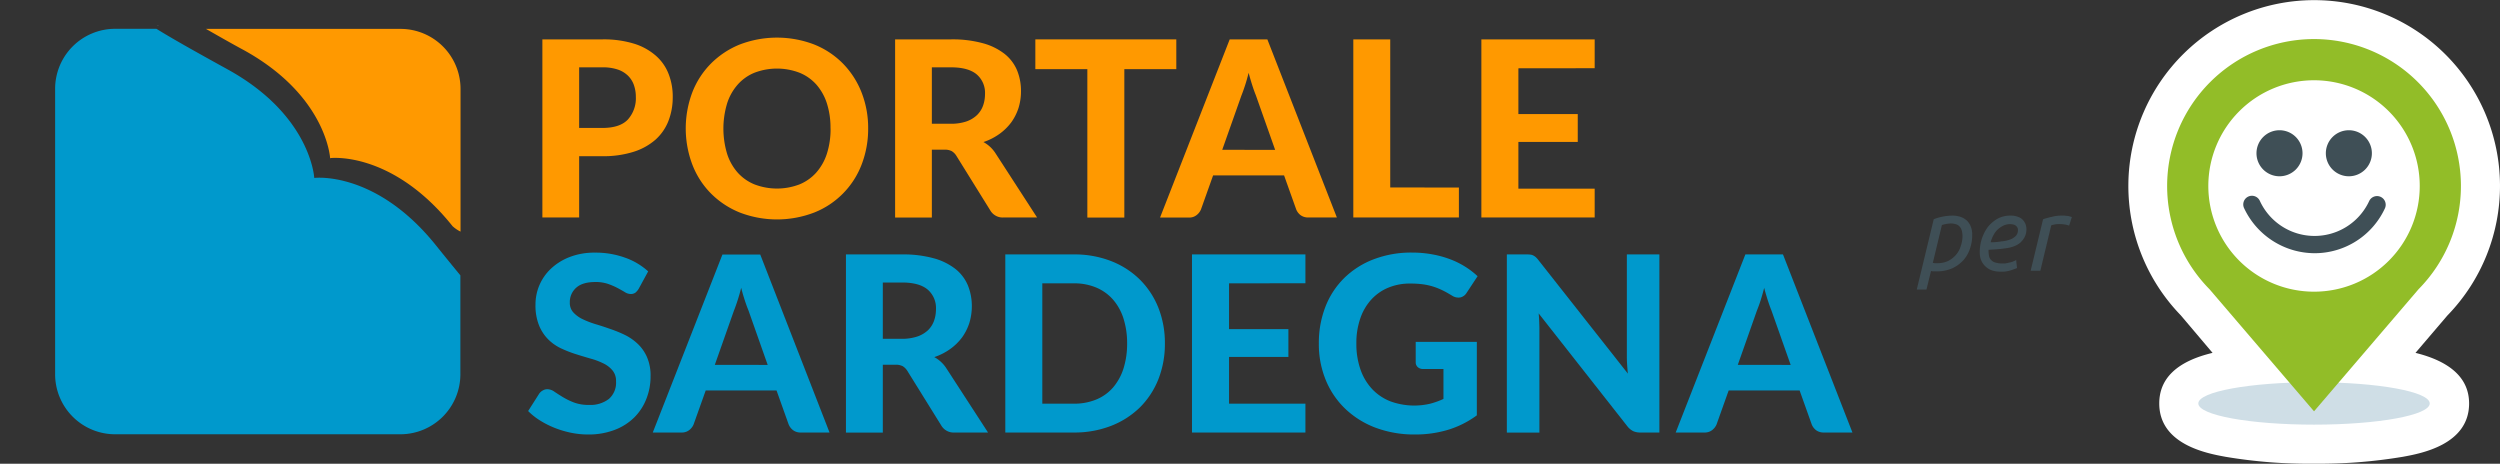
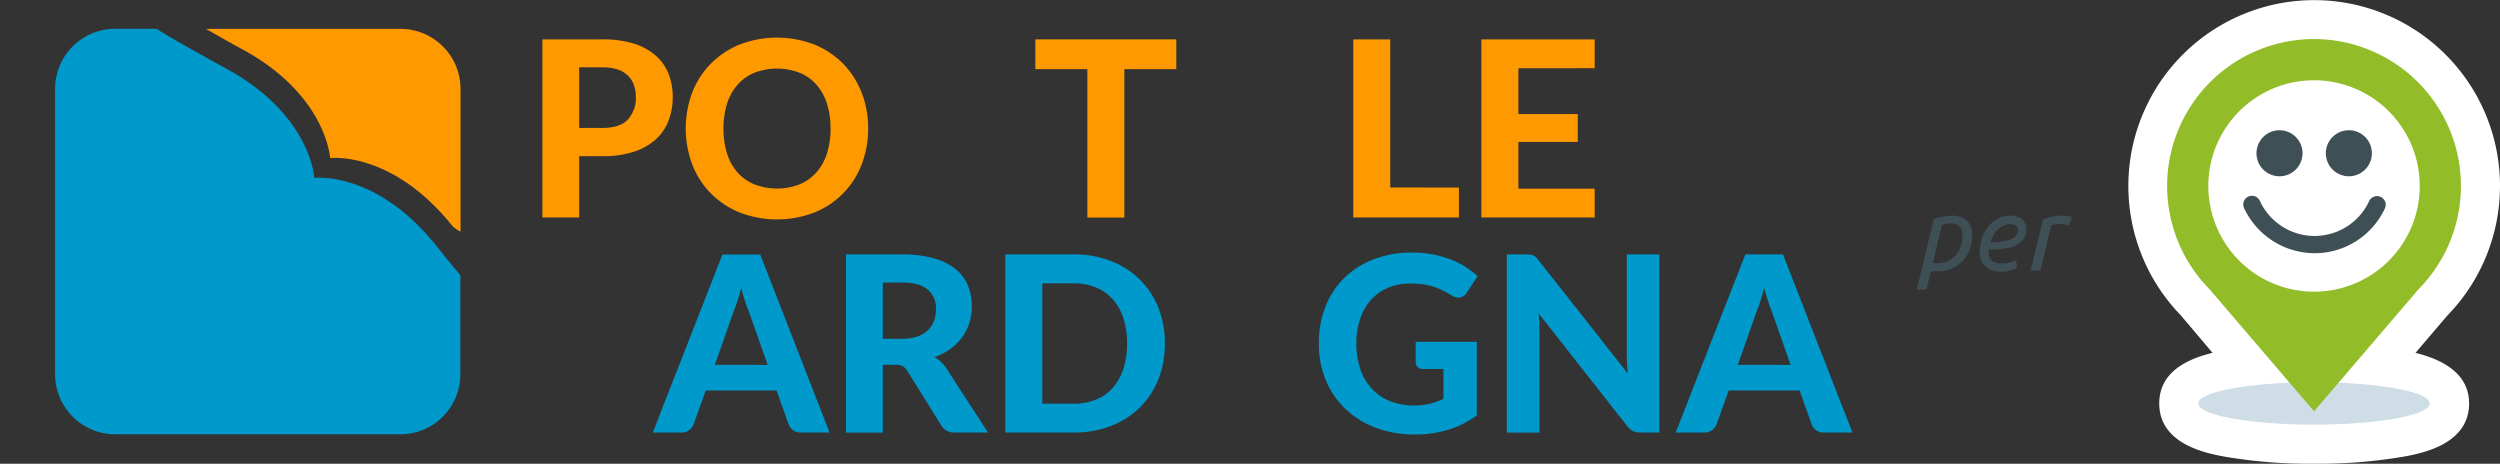
<svg xmlns="http://www.w3.org/2000/svg" id="Livello_1" data-name="Livello 1" viewBox="0 0 825.4 153.1">
  <rect x="0" y="0" width="825.4" height="153.1" fill="#333333" stroke="none" />
  <defs>
    <style>.cls-1,.cls-6{fill:#fff;}.cls-2{fill:#cfdee6;}.cls-3{fill:#92bd28;}.cls-4{fill:#3f4f56;}.cls-5{isolation:isolate;}.cls-6,.cls-7,.cls-8{fill-rule:evenodd;}.cls-7,.cls-9{fill:#f90;}.cls-10,.cls-8{fill:#09c;}</style>
  </defs>
  <title>portale-sardegna-tantosvago-color</title>
  <path class="cls-1" d="M764,153.1a165,165,0,0,1-29.3-2.3c-6-1.1-21.8-4-21.8-17.6,0-8.3,5.9-13.9,17.6-16.7L720,104.1a61.35,61.35,0,1,1,88,.1l-10.5,12.3c11.7,2.9,17.7,8.5,17.7,16.7,0,13.6-15.8,16.5-21.8,17.6a167.05,167.05,0,0,1-29.4,2.3" />
  <path class="cls-2" d="M802.2,133.2c0,3.9-17.1,7-38.2,7s-38.2-3.1-38.2-7,17.1-7,38.2-7,38.2,3.1,38.2,7" />
  <path class="cls-3" d="M764,12.9a48.51,48.51,0,0,0-34.5,82.6L764,135.8l34.5-40.3A48.51,48.51,0,0,0,764,12.9m0,83.4a34.9,34.9,0,1,1,34.9-34.9A34.87,34.87,0,0,1,764,96.3" />
  <path class="cls-4" d="M752.6,43a7.6,7.6,0,1,1-7.6,7.6,7.6,7.6,0,0,1,7.6-7.6m22.9,0a7.6,7.6,0,1,1-7.6,7.6,7.6,7.6,0,0,1,7.6-7.6" />
  <path class="cls-4" d="M764.2,83.6a25.82,25.82,0,0,1-23.3-14.9,2.86,2.86,0,1,1,5.2-2.4,19.88,19.88,0,0,0,36.1.1,2.86,2.86,0,0,1,5.2,2.4,25.58,25.58,0,0,1-23.2,14.8" />
  <g class="cls-5">
    <path class="cls-4" d="M644.64,71.19a8.36,8.36,0,0,1,2.9.5,5.78,5.78,0,0,1,2,1.3,5.61,5.61,0,0,1,1.2,2,6.9,6.9,0,0,1,.4,2.5,13.27,13.27,0,0,1-.7,4.5,10.69,10.69,0,0,1-2.2,3.9,11.43,11.43,0,0,1-3.7,2.7,12.71,12.71,0,0,1-5.4,1h-.8c-.3,0-.6-.1-.8-.1l-1.5,6.1h-3.2l5.6-23.2a15.83,15.83,0,0,1,3.1-.9A17.09,17.09,0,0,1,644.64,71.19Zm-6.5,15.6c.2,0,.5.1.7.1h.8a8.12,8.12,0,0,0,3.5-.7,8.6,8.6,0,0,0,2.6-2,7.48,7.48,0,0,0,1.6-2.9,9.89,9.89,0,0,0,.6-3.5,7.72,7.72,0,0,0-.2-1.5,3.1,3.1,0,0,0-.6-1.3,2.73,2.73,0,0,0-1.2-.9,5.62,5.62,0,0,0-2-.3,7.77,7.77,0,0,0-1.6.2,10.38,10.38,0,0,0-1.2.3Z" />
    <path class="cls-4" d="M660.44,89.69a8.53,8.53,0,0,1-3-.5,6,6,0,0,1-2.1-1.4,6.25,6.25,0,0,1-1.3-2,6.72,6.72,0,0,1-.4-2.4,14.06,14.06,0,0,1,2.7-8.5,11.8,11.8,0,0,1,3.2-2.7,8.8,8.8,0,0,1,4.3-1,6.05,6.05,0,0,1,2.4.4,3.66,3.66,0,0,1,1.6,1,4.19,4.19,0,0,1,.9,1.4,4.53,4.53,0,0,1,.3,1.6,5.4,5.4,0,0,1-.6,2.7,7,7,0,0,1-1.5,1.9,7.76,7.76,0,0,1-2.2,1.2,11.79,11.79,0,0,1-2.7.6,26.6,26.6,0,0,1-2.8.3c-.9.1-1.8.1-2.7.2v.7a7.72,7.72,0,0,0,.2,1.5,2.4,2.4,0,0,0,.7,1.2,2.73,2.73,0,0,0,1.4.8,7.8,7.8,0,0,0,2.4.3,5.7,5.7,0,0,0,1.3-.1l1.3-.3a3.58,3.58,0,0,0,1.1-.4c.3-.1.6-.2.7-.4l.3,2.7a23.15,23.15,0,0,1-2.2.8A9.5,9.5,0,0,1,660.44,89.69Zm-3.2-9.7a20.16,20.16,0,0,0,3.6-.3,10.58,10.58,0,0,0,2.8-.6,5.16,5.16,0,0,0,1.9-1.2,2.72,2.72,0,0,0,.7-2,1.27,1.27,0,0,0-.1-.6,2.09,2.09,0,0,0-.4-.6,2.18,2.18,0,0,0-.8-.5,4.44,4.44,0,0,0-1.3-.2,5.45,5.45,0,0,0-2.2.5,8,8,0,0,0-1.9,1.3,6.69,6.69,0,0,0-1.4,1.9A9.17,9.17,0,0,0,657.24,80Z" />
    <path class="cls-4" d="M680.64,71.19h.9c.3,0,.7.1,1,.1s.6.1.9.2.5.1.6.2l-.9,2.8a7.49,7.49,0,0,0-1.6-.4,10.28,10.28,0,0,0-1.7-.1,6.6,6.6,0,0,0-1.4.1,10.38,10.38,0,0,0-1.2.3l-3.6,15h-3.2l4.1-17a24.54,24.54,0,0,1,2.9-.8A11.7,11.7,0,0,1,680.64,71.19Z" />
  </g>
  <polygon class="cls-6" points="52.48 8.38 51.88 8.35 51.94 8.38 52.48 8.38" />
  <path class="cls-7" d="M152.05,76.47V29.37A19.82,19.82,0,0,0,132.24,9.54H68c2.89,1.65,8.74,5,12.49,7C107.94,31.68,109,52.28,109,52.28l.15-.09s20.34-2.45,40.28,22.5A11.16,11.16,0,0,0,152.05,76.47Z" />
  <path class="cls-8" d="M75.32,23C63.75,16.62,56.42,12.49,51.65,9.51H38A19.82,19.82,0,0,0,18.2,29.32a.11.11,0,0,0,0,.05v94.18A19.82,19.82,0,0,0,38,143.38h94.2A19.83,19.83,0,0,0,152,123.57V90.92c-1.65-2-5.66-6.91-7.86-9.66-19.91-25-40.28-22.52-40.28-22.52l-.11,0S102.74,38.18,75.32,23Z" />
  <path class="cls-9" d="M198.91,13a34.16,34.16,0,0,1,10.43,1.42,19.86,19.86,0,0,1,7.23,4,15.37,15.37,0,0,1,4.18,6A20.46,20.46,0,0,1,222.11,32a21.57,21.57,0,0,1-1.42,7.94,16.15,16.15,0,0,1-4.29,6.19,20.16,20.16,0,0,1-7.25,4,32.87,32.87,0,0,1-10.25,1.44h-7.69V71.8H179.07V13Zm0,29.24c3.81,0,6.6-.91,8.36-2.75A10.47,10.47,0,0,0,209.93,32a11.83,11.83,0,0,0-.67-4,8.09,8.09,0,0,0-2-3.08,8.9,8.9,0,0,0-3.42-2,15.41,15.41,0,0,0-4.9-.69h-7.73v20Z" />
  <path class="cls-9" d="M286.63,42.4a32.69,32.69,0,0,1-2.16,11.94,27.64,27.64,0,0,1-15.62,15.82,34.27,34.27,0,0,1-24.62,0,28.46,28.46,0,0,1-9.52-6.3,27.61,27.61,0,0,1-6.13-9.52,33.83,33.83,0,0,1,0-23.87A27.7,27.7,0,0,1,234.71,21a28.52,28.52,0,0,1,9.51-6.3,34.37,34.37,0,0,1,24.62,0,27.89,27.89,0,0,1,9.5,6.32,28.37,28.37,0,0,1,6.12,9.52A32,32,0,0,1,286.63,42.4Zm-12.43,0A26.47,26.47,0,0,0,273,34.11a17.56,17.56,0,0,0-3.51-6.23A15,15,0,0,0,263.93,24a20.81,20.81,0,0,0-14.8,0,14.81,14.81,0,0,0-5.57,3.93,17.23,17.23,0,0,0-3.5,6.23,28.82,28.82,0,0,0,0,16.61,17.28,17.28,0,0,0,3.5,6.22,15.12,15.12,0,0,0,5.57,3.9,20.81,20.81,0,0,0,14.8,0,15.13,15.13,0,0,0,5.55-3.9A17.6,17.6,0,0,0,273,50.77a26.68,26.68,0,0,0,1.22-8.37Z" />
-   <path class="cls-9" d="M342.4,71.8h-11a4.75,4.75,0,0,1-4.46-2.35l-11.18-18a4.66,4.66,0,0,0-1.52-1.54,4.84,4.84,0,0,0-2.45-.49h-4.13v22.4H295.53V13H314a37.75,37.75,0,0,1,10.53,1.28,20.19,20.19,0,0,1,7.18,3.54,13.73,13.73,0,0,1,4.09,5.41,17.92,17.92,0,0,1,1.29,6.9,18.52,18.52,0,0,1-.82,5.53,17.08,17.08,0,0,1-2.41,4.76,17.84,17.84,0,0,1-3.9,3.81,19.67,19.67,0,0,1-5.27,2.67,11,11,0,0,1,4,3.73ZM313.93,40.86a15.8,15.8,0,0,0,5.1-.75A9.77,9.77,0,0,0,322.56,38a8.24,8.24,0,0,0,2-3.1,11.41,11.41,0,0,0,.65-3.88,8,8,0,0,0-2.77-6.48c-1.86-1.54-4.67-2.31-8.45-2.31h-6.33V40.86Z" />
  <path class="cls-9" d="M388.37,22.83H371.21v49H359v-49H341.83V13h46.54Z" />
-   <path class="cls-9" d="M441.38,71.8H432a4.16,4.16,0,0,1-2.58-.75,4.47,4.47,0,0,1-1.47-1.92l-4-11.22H400.52l-4,11.22A4.6,4.6,0,0,1,395.09,71a3.88,3.88,0,0,1-2.54.83H383L406,13h12.43ZM421,49.48l-6.36-18c-.38-.94-.77-2-1.19-3.32s-.82-2.65-1.2-4.13c-.38,1.51-.77,2.91-1.19,4.19s-.82,2.4-1.2,3.34l-6.33,17.9Z" />
  <path class="cls-9" d="M481.67,61.92V71.8H446.81V13H459V61.89Z" />
  <path class="cls-9" d="M501.31,22.55V37.66h19.6v9.19h-19.6V62.28H526.5V71.8H489.09V13H526.5v9.52Z" />
-   <path class="cls-10" d="M210.9,95.29a5,5,0,0,1-1.15,1.36,2.67,2.67,0,0,1-1.52.42,3.77,3.77,0,0,1-1.93-.62c-.69-.42-1.49-.87-2.41-1.36a23.14,23.14,0,0,0-3.16-1.36,12.6,12.6,0,0,0-4.17-.62c-2.81,0-4.91.62-6.32,1.88a6.31,6.31,0,0,0-2.11,4.92,4.64,4.64,0,0,0,1.15,3.22,10.14,10.14,0,0,0,3,2.21,29.94,29.94,0,0,0,4.27,1.66c1.61.48,3.23,1,4.9,1.6a40.91,40.91,0,0,1,4.9,2,17.28,17.28,0,0,1,4.28,3,13.45,13.45,0,0,1,3,4.35,15.08,15.08,0,0,1,1.16,6.26,19.9,19.9,0,0,1-1.4,7.51,17.65,17.65,0,0,1-4,6.12,18.47,18.47,0,0,1-6.5,4.11,24,24,0,0,1-8.77,1.5,27.49,27.49,0,0,1-5.57-.57,32.37,32.37,0,0,1-5.34-1.58,29.61,29.61,0,0,1-4.84-2.43,21.74,21.74,0,0,1-4-3.16L178,130a3.46,3.46,0,0,1,1.18-1.07,3,3,0,0,1,1.53-.43,4.09,4.09,0,0,1,2.31.81c.8.54,1.74,1.14,2.79,1.78a22.23,22.23,0,0,0,3.67,1.79,13.77,13.77,0,0,0,5,.81,10,10,0,0,0,6.58-2,7.1,7.1,0,0,0,2.33-5.79,5.39,5.39,0,0,0-1.16-3.6,9,9,0,0,0-3-2.31,23,23,0,0,0-4.26-1.6q-2.39-.69-4.9-1.48a40.63,40.63,0,0,1-4.87-1.91,15.09,15.09,0,0,1-4.25-3,14,14,0,0,1-3-4.62,17.56,17.56,0,0,1-1.15-6.84,16.16,16.16,0,0,1,5.1-11.83,18.91,18.91,0,0,1,6.18-3.85,22.49,22.49,0,0,1,8.4-1.45,28.37,28.37,0,0,1,9.82,1.64A22.18,22.18,0,0,1,214,89.6Z" />
  <path class="cls-10" d="M273.88,142.8h-9.44a4.13,4.13,0,0,1-2.57-.75,4.6,4.6,0,0,1-1.49-1.92l-4-11.22H233l-4,11.22a4.62,4.62,0,0,1-1.41,1.84,3.92,3.92,0,0,1-2.56.83h-9.51l23-58.77H251Zm-20.42-22.32-6.35-18c-.39-.94-.78-2-1.21-3.32s-.82-2.65-1.19-4.13c-.38,1.51-.78,2.91-1.2,4.19s-.81,2.4-1.19,3.34L236,120.46Z" />
  <path class="cls-10" d="M326.21,142.8h-11a4.75,4.75,0,0,1-4.46-2.35l-11.18-18a4.83,4.83,0,0,0-1.51-1.54,5,5,0,0,0-2.46-.49h-4.13v22.4H279.3V84h18.47a37.84,37.84,0,0,1,10.53,1.28,20.22,20.22,0,0,1,7.17,3.54,13.73,13.73,0,0,1,4.09,5.41,18.11,18.11,0,0,1,1.3,6.9,18.86,18.86,0,0,1-.83,5.53,17.08,17.08,0,0,1-2.41,4.76,17.84,17.84,0,0,1-3.9,3.81,19.76,19.76,0,0,1-5.26,2.67,11.19,11.19,0,0,1,2.19,1.56,10.81,10.81,0,0,1,1.82,2.17Zm-28.47-30.94a15.8,15.8,0,0,0,5.1-.75,9.77,9.77,0,0,0,3.53-2.07,8.24,8.24,0,0,0,2-3.1,11.41,11.41,0,0,0,.65-3.88,8,8,0,0,0-2.77-6.48q-2.78-2.31-8.45-2.31h-6.33v18.59Z" />
  <path class="cls-10" d="M384.6,113.4a31.73,31.73,0,0,1-2.16,11.84,27.18,27.18,0,0,1-6.12,9.3,28.25,28.25,0,0,1-9.5,6.07,33.42,33.42,0,0,1-12.31,2.19h-22.6V84h22.6a33.21,33.21,0,0,1,12.31,2.19,27.84,27.84,0,0,1,9.5,6.1,27.28,27.28,0,0,1,6.12,9.29A31.63,31.63,0,0,1,384.6,113.4Zm-12.47,0a26.9,26.9,0,0,0-1.22-8.31,17.73,17.73,0,0,0-3.48-6.23,15.22,15.22,0,0,0-5.53-3.93,18.57,18.57,0,0,0-7.4-1.38H344.13v39.73H354.5a19.12,19.12,0,0,0,7.4-1.36,14.92,14.92,0,0,0,5.53-3.92,18,18,0,0,0,3.48-6.26A27.09,27.09,0,0,0,372.13,113.4Z" />
-   <path class="cls-10" d="M405.78,93.55v15.11h19.6v9.19h-19.6v15.43H431v9.52H393.55V84H431v9.52Z" />
  <path class="cls-10" d="M467.41,112.87h20.18v24.26a31.4,31.4,0,0,1-9.59,4.8,37.24,37.24,0,0,1-10.75,1.52,36.49,36.49,0,0,1-13.12-2.25,29.48,29.48,0,0,1-10-6.26,27.49,27.49,0,0,1-6.44-9.52,31,31,0,0,1-2.26-12,32.72,32.72,0,0,1,2.16-12.11,27,27,0,0,1,6.18-9.48,28.19,28.19,0,0,1,9.7-6.2,34.61,34.61,0,0,1,12.74-2.24A36.85,36.85,0,0,1,473,84a32.84,32.84,0,0,1,5.84,1.62,27.32,27.32,0,0,1,9,5.57l-3.58,5.43a3.35,3.35,0,0,1-2.1,1.58,3.86,3.86,0,0,1-2.84-.65c-1-.59-1.92-1.13-2.86-1.6a24.31,24.31,0,0,0-3-1.24,20.69,20.69,0,0,0-3.44-.81,29.58,29.58,0,0,0-4.3-.28A18.37,18.37,0,0,0,458.31,95a15.67,15.67,0,0,0-5.65,4,17.61,17.61,0,0,0-3.58,6.24,24.44,24.44,0,0,0-1.26,8.14,25.37,25.37,0,0,0,1.38,8.68,18,18,0,0,0,3.89,6.46,16.56,16.56,0,0,0,6,4,23,23,0,0,0,13,.79,25.72,25.72,0,0,0,4.48-1.6v-9.88h-6.65a2.56,2.56,0,0,1-1.84-.63,2.09,2.09,0,0,1-.67-1.6Z" />
  <path class="cls-10" d="M547.86,84v58.8h-6.28a5.65,5.65,0,0,1-2.4-.47,5.87,5.87,0,0,1-1.9-1.6L508,103.47c.1,1,.16,1.88.19,2.8s.06,1.77.06,2.55v34H497.5V84h6.41a9.72,9.72,0,0,1,1.32.06,2.79,2.79,0,0,1,1,.29,4,4,0,0,1,.85.58,8.48,8.48,0,0,1,.89,1l29.49,37.42c-.11-1-.19-2-.25-3s-.09-1.87-.09-2.73V84Z" />
  <path class="cls-10" d="M611.6,142.8h-9.39a4.2,4.2,0,0,1-2.59-.75,4.53,4.53,0,0,1-1.46-1.92l-4-11.22H570.74l-4,11.22a4.67,4.67,0,0,1-1.42,1.84,3.93,3.93,0,0,1-2.55.83h-9.52l23-58.8h12.42Zm-20.39-22.32-6.36-18c-.38-.94-.77-2-1.19-3.32s-.82-2.65-1.2-4.13c-.38,1.51-.78,2.91-1.19,4.19s-.83,2.4-1.21,3.34l-6.31,17.9Z" />
</svg>